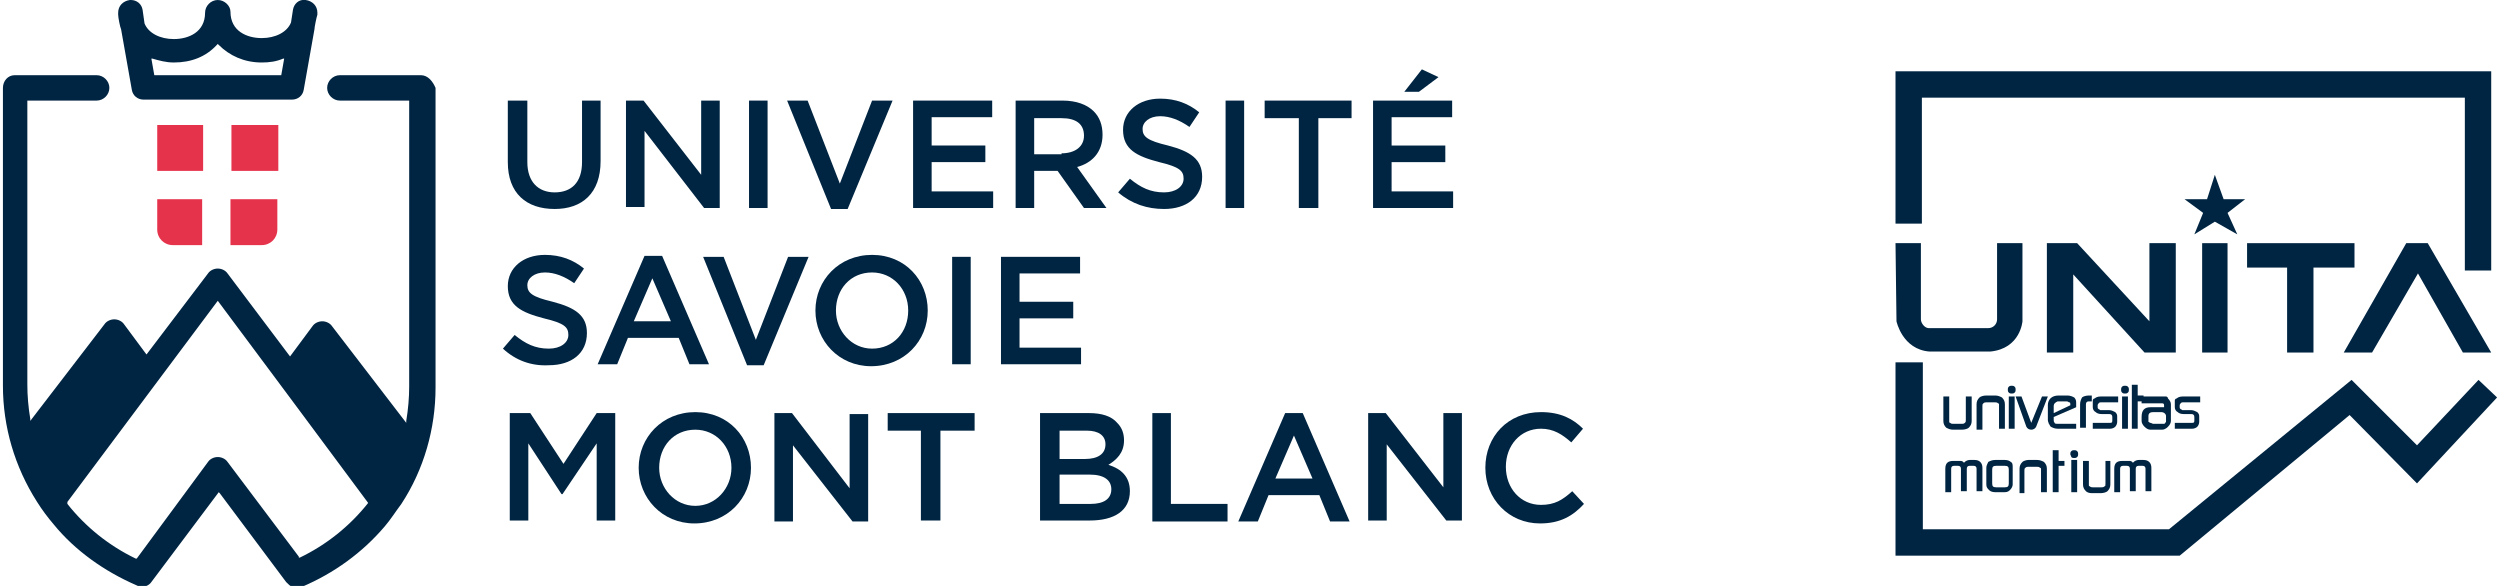
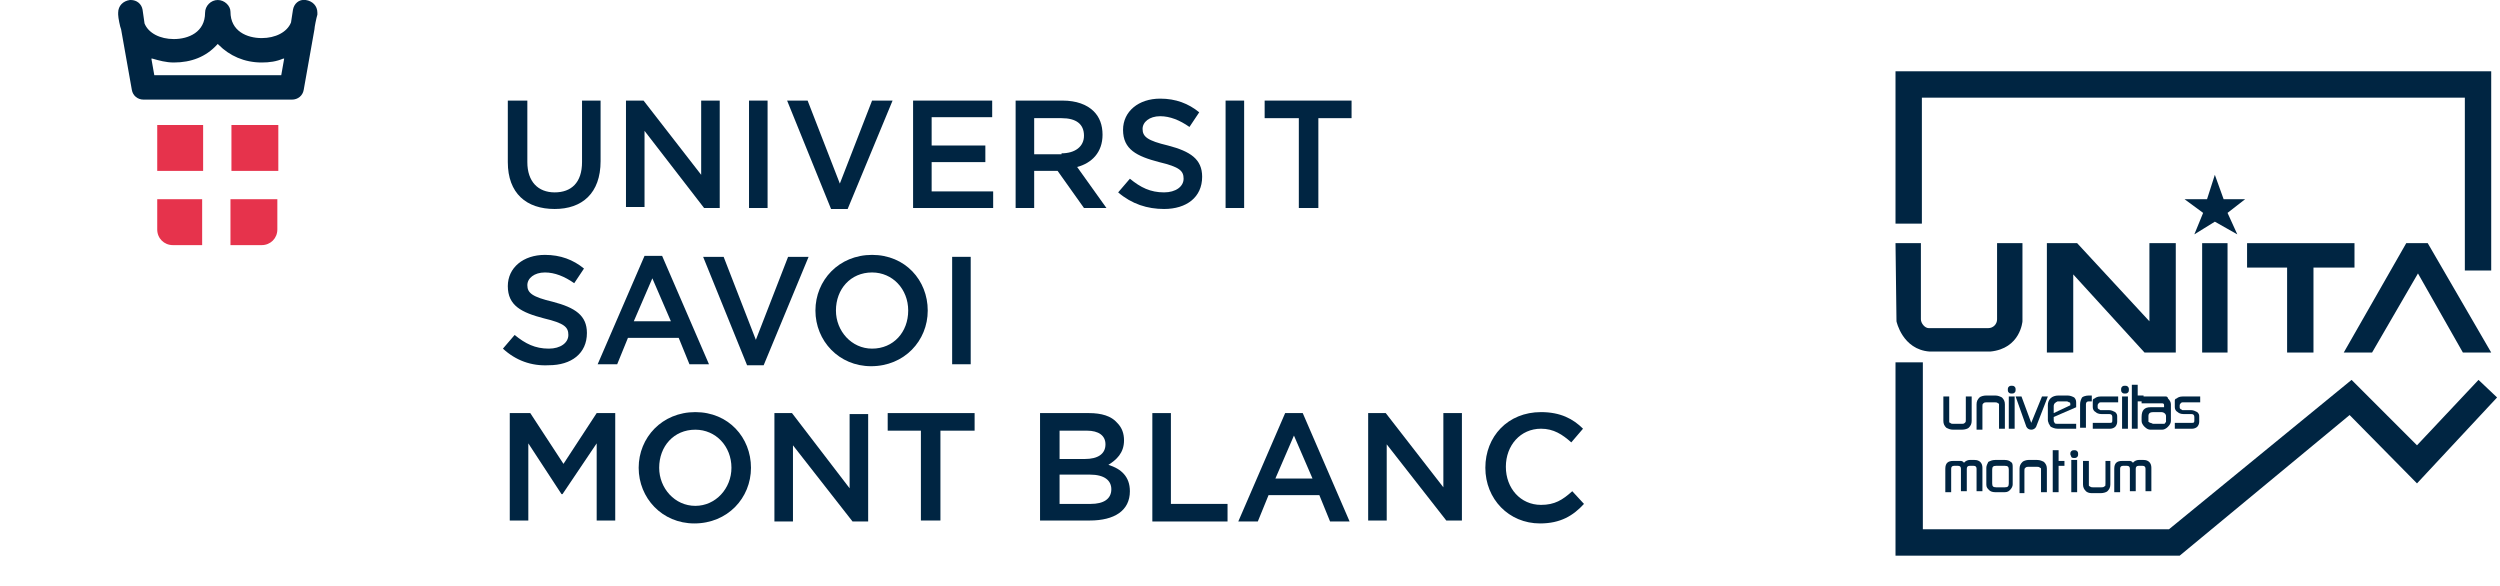
<svg xmlns="http://www.w3.org/2000/svg" version="1.1" id="Calque_1" x="0px" y="0px" viewBox="0 0 256 60" style="enable-background:new 0 0 256 60;" xml:space="preserve">
  <style type="text/css">
	.st0{fill:#002542;}
	.st1{fill:#E6334C;}
</style>
  <g>
    <g>
      <path class="st0" d="M52,16.6v-6.3H54v6.3c0,2,1.1,3.1,2.8,3.1c1.7,0,2.8-1,2.8-3.1v-6.3h1.9v6.2c0,3.3-1.9,4.9-4.7,4.9    C53.9,21.4,52,19.8,52,16.6z" />
      <path class="st0" d="M64.1,10.3h1.8l5.9,7.6v-7.6h1.9v11h-1.6L66,13.4v7.8h-1.9V10.3z" />
      <path class="st0" d="M76.7,10.3h1.9v11h-1.9V10.3z" />
      <path class="st0" d="M80.6,10.3h2.1l3.3,8.5l3.3-8.5h2.1l-4.6,11.1h-1.7L80.6,10.3z" />
      <path class="st0" d="M93.4,10.3h8.2V12h-6.2v2.9h5.5v1.7h-5.5v3h6.3v1.7h-8.2V10.3z" />
      <path class="st0" d="M103.9,10.3h4.9c1.4,0,2.5,0.4,3.2,1.1c0.6,0.6,0.9,1.4,0.9,2.4v0c0,1.8-1.1,2.9-2.6,3.3l3,4.2H111l-2.7-3.8    h-2.4v3.8h-1.9V10.3z M108.7,15.7c1.4,0,2.3-0.7,2.3-1.8v0c0-1.2-0.8-1.8-2.3-1.8h-2.8v3.7H108.7z" />
      <path class="st0" d="M114.5,19.7l1.2-1.4c1.1,0.9,2.1,1.4,3.5,1.4c1.2,0,2-0.6,2-1.4v0c0-0.8-0.4-1.2-2.5-1.7    c-2.3-0.6-3.7-1.3-3.7-3.3v0c0-1.9,1.6-3.2,3.8-3.2c1.6,0,2.9,0.5,4,1.4l-1,1.5c-1-0.7-2-1.1-3-1.1c-1.1,0-1.8,0.6-1.8,1.3v0    c0,0.8,0.5,1.2,2.6,1.7c2.3,0.6,3.5,1.4,3.5,3.2v0c0,2.1-1.6,3.3-3.9,3.3C117.5,21.4,115.9,20.9,114.5,19.7z" />
      <path class="st0" d="M125.5,10.3h1.9v11h-1.9V10.3z" />
      <path class="st0" d="M133,12.1h-3.5v-1.8h8.9v1.8H135v9.2h-2V12.1z" />
-       <path class="st0" d="M140.5,10.3h8.2V12h-6.2v2.9h5.5v1.7h-5.5v3h6.3v1.7h-8.2V10.3z M145.6,7.1l1.7,0.8l-2,1.5h-1.5L145.6,7.1z" />
      <path class="st0" d="M51.5,35.7l1.2-1.4c1.1,0.9,2.1,1.4,3.5,1.4c1.2,0,2-0.6,2-1.4v0c0-0.8-0.4-1.2-2.5-1.7    c-2.3-0.6-3.7-1.3-3.7-3.3v0c0-1.9,1.6-3.2,3.8-3.2c1.6,0,2.9,0.5,4,1.4l-1,1.5c-1-0.7-2-1.1-3-1.1c-1.1,0-1.8,0.6-1.8,1.3v0    c0,0.8,0.5,1.2,2.6,1.7c2.3,0.6,3.5,1.4,3.5,3.2v0c0,2.1-1.6,3.3-3.9,3.3C54.4,37.5,52.8,36.9,51.5,35.7z" />
      <path class="st0" d="M66,26.2h1.8l4.8,11.1h-2l-1.1-2.7h-5.2l-1.1,2.7h-2L66,26.2z M68.7,32.9l-1.9-4.4l-1.9,4.4H68.7z" />
      <path class="st0" d="M72,26.3h2.1l3.3,8.5l3.3-8.5h2.1l-4.6,11.1h-1.7L72,26.3z" />
      <path class="st0" d="M83.5,31.8L83.5,31.8c0-3.1,2.4-5.7,5.8-5.7c3.4,0,5.7,2.6,5.7,5.7v0c0,3.1-2.4,5.7-5.8,5.7    C85.9,37.5,83.5,34.9,83.5,31.8z M93,31.8L93,31.8c0-2.2-1.6-3.9-3.7-3.9c-2.2,0-3.7,1.7-3.7,3.9v0c0,2.1,1.6,3.9,3.7,3.9    C91.5,35.7,93,34,93,31.8z" />
      <path class="st0" d="M97.5,26.3h1.9v11h-1.9V26.3z" />
-       <path class="st0" d="M102.4,26.3h8.2V28h-6.2v2.9h5.5v1.7h-5.5v3h6.3v1.7h-8.2V26.3z" />
      <path class="st0" d="M52.2,42.3h2.1l3.4,5.2l3.4-5.2H63v11h-1.9v-7.9l-3.5,5.2h-0.1l-3.4-5.2v7.9h-1.9V42.3z" />
      <path class="st0" d="M65.4,47.9L65.4,47.9c0-3.1,2.4-5.7,5.8-5.7c3.4,0,5.7,2.6,5.7,5.7v0c0,3.1-2.4,5.7-5.8,5.7    C67.8,53.6,65.4,51,65.4,47.9z M74.9,47.9L74.9,47.9c0-2.2-1.6-3.9-3.7-3.9c-2.2,0-3.7,1.7-3.7,3.9v0c0,2.1,1.6,3.9,3.7,3.9    S74.9,50,74.9,47.9z" />
      <path class="st0" d="M79.3,42.3h1.8L87,50v-7.6h1.9v11h-1.6l-6.1-7.8v7.8h-1.9V42.3z" />
      <path class="st0" d="M94.4,44.1h-3.5v-1.8h8.9v1.8h-3.5v9.2h-2V44.1z" />
      <path class="st0" d="M106.6,42.3h4.9c1.3,0,2.3,0.3,2.9,1c0.5,0.5,0.7,1.1,0.7,1.8v0c0,1.3-0.8,2-1.6,2.5c1.3,0.4,2.2,1.2,2.2,2.7    v0c0,2-1.6,3-4.1,3h-5.1V42.3z M113.2,45.5c0-0.9-0.7-1.4-1.9-1.4h-2.8V47h2.6C112.4,47,113.2,46.5,113.2,45.5L113.2,45.5z     M111.6,48.6h-3.1v3h3.2c1.3,0,2.1-0.5,2.1-1.5v0C113.8,49.2,113.1,48.6,111.6,48.6z" />
      <path class="st0" d="M118,42.3h1.9v9.3h5.8v1.8H118V42.3z" />
      <path class="st0" d="M131.6,42.3h1.8l4.8,11.1h-2l-1.1-2.7h-5.2l-1.1,2.7h-2L131.6,42.3z M134.4,49l-1.9-4.4l-1.9,4.4H134.4z" />
      <path class="st0" d="M140.1,42.3h1.8l5.9,7.6v-7.6h1.9v11h-1.6l-6.1-7.8v7.8h-1.9V42.3z" />
      <path class="st0" d="M152.1,47.9L152.1,47.9c0-3.2,2.3-5.7,5.7-5.7c2,0,3.3,0.7,4.3,1.7l-1.2,1.4c-0.9-0.8-1.8-1.4-3.1-1.4    c-2.1,0-3.6,1.7-3.6,3.9v0c0,2.2,1.5,3.9,3.6,3.9c1.4,0,2.2-0.5,3.2-1.4l1.2,1.3c-1.1,1.2-2.4,2-4.5,2    C154.5,53.6,152.1,51.1,152.1,47.9z" />
    </g>
    <g>
      <path class="st1" d="M16.1,20.4v3.1c0,0.9,0.7,1.6,1.6,1.6h3v-4.7H16.1z" />
      <path class="st1" d="M23.7,25.1h3.1c0.9,0,1.6-0.7,1.6-1.6v-3.1h-4.8V25.1z" />
      <polygon class="st1" points="20.8,12.8 18.3,12.8 17.7,12.8 16.1,12.8 16.1,14.4 16.1,15.6 16.1,17.5 20.8,17.5   " />
      <polygon class="st1" points="28.5,17.5 28.5,14.4 28.5,14.4 28.5,12.8 26.9,12.8 26.3,12.8 23.7,12.8 23.7,17.5   " />
    </g>
-     <path class="st0" d="M43.1,7.7h-8.3c-0.7,0-1.3,0.6-1.3,1.3c0,0.7,0.6,1.3,1.3,1.3h7.1v29.3c0,1.1-0.1,2.3-0.3,3.5l0,0.2l-7.6-9.9   c-0.2-0.3-0.6-0.5-1-0.5c-0.4,0-0.8,0.2-1,0.5l-2.3,3.1L23.3,28c-0.2-0.3-0.6-0.5-1-0.5c-0.4,0-0.8,0.2-1,0.5L15,36.3l-2.3-3.1   c-0.2-0.3-0.6-0.5-1-0.5c-0.4,0-0.8,0.2-1,0.5l-7.6,9.9l0-0.2c-0.2-1.2-0.3-2.4-0.3-3.5V10.3h7.1c0.7,0,1.3-0.6,1.3-1.3   c0-0.7-0.6-1.3-1.3-1.3H1.5C0.8,7.7,0.3,8.3,0.3,9v30.5c0,4.2,1.2,8.3,3.5,11.9c0.5,0.8,1.1,1.6,1.7,2.3c2.2,2.7,5.2,4.8,8.4,6.2   c0.2,0.1,0.4,0.2,0.6,0.2c0.4,0,0.8-0.2,1-0.5l6.9-9.2l0.1,0.1l6.8,9.1c0.2,0.2,0.4,0.4,0.6,0.5l0.1,0c0.1,0,0.2,0.1,0.4,0.1   c0,0,0,0,0,0c0.2,0,0.3,0,0.5-0.1c3.3-1.4,6.2-3.5,8.5-6.2c0.6-0.7,1.1-1.5,1.7-2.3c2.3-3.5,3.5-7.7,3.5-11.9V9   C44.3,8.3,43.8,7.7,43.1,7.7z M37.7,51.5c-1.9,2.4-4.3,4.3-7,5.6l-0.1,0l0-0.1l-7.3-9.7c-0.2-0.3-0.6-0.5-1-0.5   c-0.4,0-0.8,0.2-1,0.5L14,57.2l-0.1,0c-2.7-1.3-5.1-3.2-7-5.6l0-0.1l0-0.1l15.4-20.6l7.3,9.8L37.7,51.5L37.7,51.5z" />
    <g>
      <path class="st0" d="M32.5,1.3c0-0.7-0.5-1.2-1.2-1.3c-0.7-0.1-1.2,0.4-1.3,1l-0.2,1.3c-0.4,1-1.6,1.6-3,1.6    c-1.5,0-3.2-0.7-3.2-2.7C23.6,0.6,23,0,22.3,0C21.6,0,21,0.6,21,1.3c0,2-1.7,2.7-3.2,2.7c-1.4,0-2.6-0.6-3-1.6l0,0L14.6,1    c-0.1-0.6-0.6-1-1.2-1c0,0-0.1,0-0.1,0c-0.7,0.1-1.2,0.6-1.2,1.3c0,0.1,0,0.2,0,0.2c0,0.3,0.2,1.3,0.3,1.5c0,0,0,0,0,0l1.1,6.2    c0.1,0.6,0.6,1,1.2,1h15.2c0.6,0,1.1-0.4,1.2-1L32.2,3c0,0,0,0,0,0c0-0.2,0.2-1.2,0.3-1.5C32.5,1.4,32.5,1.3,32.5,1.3z M28.8,7.7    H15.8L15.5,6l0.1,0c0.7,0.2,1.4,0.4,2.2,0.4c1.8,0,3.3-0.6,4.4-1.8l0.1-0.1l0.1,0.1c1.1,1.1,2.6,1.8,4.4,1.8    c0.8,0,1.5-0.1,2.2-0.4l0.1,0L28.8,7.7z" />
    </g>
  </g>
  <g>
    <polygon class="st0" points="226.8,17.9 227.7,20.4 229.9,20.4 228.1,21.8 229.1,24 226.8,22.7 224.7,24 225.6,21.8 223.7,20.4    226,20.4  " />
    <polygon class="st0" points="194.1,7.3 255.1,7.3 255.1,27.7 252.4,27.7 252.4,10 196.8,10 196.8,22.9 194.1,22.9  " />
    <polygon class="st0" points="194.1,37.1 196.9,37.1 196.9,54.2 222.1,54.2 240.8,38.9 247.5,45.6 253.8,38.9 255.7,40.7    247.5,49.5 240.6,42.5 223.2,56.9 194.1,56.9  " />
    <path class="st0" d="M194.1,24.9h2.6c0,0,0,5.8,0,7.8c0,0.4,0.4,0.9,0.8,0.9c0.6,0,5.5,0,6.1,0c0.5,0,0.9-0.4,0.9-0.9   c0-1.9,0-7.8,0-7.8h2.6v8c0,0-0.2,2.8-3.3,3.1c-0.4,0-5.8,0-6.2,0c-2.8-0.2-3.4-3.1-3.4-3.1L194.1,24.9z" />
    <polygon class="st0" points="209.6,24.9 212.7,24.9 220.1,32.9 220.1,24.9 222.8,24.9 222.8,36.1 219.6,36.1 212.3,28.1    212.3,36.1 209.6,36.1  " />
    <rect x="225.5" y="24.9" class="st0" width="2.6" height="11.2" />
    <polygon class="st0" points="230.1,24.9 241.1,24.9 241.1,27.4 236.9,27.4 236.9,36.1 234.2,36.1 234.2,27.4 230.1,27.4  " />
    <polygon class="st0" points="240,36.1 242.9,36.1 247.6,28 252.2,36.1 255.1,36.1 248.6,24.9 246.4,24.9  " />
    <g>
      <path class="st0" d="M201.9,40.6v2.5c0,0.3-0.1,0.5-0.3,0.7c-0.1,0.1-0.4,0.2-0.7,0.2H200c-0.3,0-0.5-0.1-0.7-0.2    c-0.2-0.2-0.3-0.4-0.3-0.7v-2.5h0.6V43l0,0.2c0,0,0,0.1,0.1,0.1c0.1,0.1,0.2,0.1,0.3,0.1h0.9c0.1,0,0.2,0,0.3-0.1    c0.1-0.1,0.1-0.1,0.1-0.3v-2.4H201.9z" />
      <path class="st0" d="M202.4,43.9v-2.5c0-0.3,0.1-0.5,0.3-0.7c0.1-0.1,0.4-0.2,0.7-0.2h0.9c0.3,0,0.5,0.1,0.7,0.2    c0.2,0.2,0.3,0.4,0.3,0.7v2.5h-0.6v-2.4l0-0.1l0,0c0,0,0-0.1-0.1-0.1c-0.1-0.1-0.2-0.1-0.3-0.1h-0.9c-0.1,0-0.2,0-0.3,0.1    c-0.1,0.1-0.1,0.1-0.1,0.3v2.4H202.4z" />
      <path class="st0" d="M205.6,39.9c0-0.1,0-0.2,0.1-0.3c0.1-0.1,0.2-0.1,0.3-0.1c0.1,0,0.2,0,0.3,0.1c0.1,0.1,0.1,0.2,0.1,0.3    c0,0.1,0,0.2-0.1,0.3c-0.1,0.1-0.2,0.1-0.3,0.1c-0.1,0-0.2,0-0.3-0.1C205.6,40.1,205.6,40,205.6,39.9z M205.7,43.9v-3.3h0.6v3.3    H205.7z" />
      <path class="st0" d="M206.4,40.6h0.6l1,2.7l1.1-2.7h0.6l-1.2,3.1c-0.1,0.2-0.3,0.3-0.5,0.3c-0.2,0-0.4-0.1-0.5-0.3L206.4,40.6z" />
      <path class="st0" d="M212.6,43.9h-1.9c-0.3,0-0.5-0.1-0.7-0.2c-0.1-0.1-0.1-0.2-0.2-0.3c0-0.1-0.1-0.2-0.1-0.4v-1.5    c0-0.6,0.4-1,1.1-1h0.9c0.3,0,0.5,0.1,0.7,0.2c0.2,0.2,0.2,0.4,0.2,0.6v0.4l-2.3,1V43c0,0.1,0,0.2,0.1,0.3c0,0.1,0.2,0.1,0.3,0.1    h1.9V43.9z M210.3,41.6v0.7l1.7-0.8v-0.1c0-0.1,0-0.2-0.1-0.2c-0.1,0-0.1-0.1-0.3-0.1h-0.9C210.5,41.2,210.3,41.3,210.3,41.6z" />
      <path class="st0" d="M213,43.9v-2.5c0-0.3,0.1-0.5,0.2-0.7c0.1-0.1,0.4-0.2,0.7-0.2h0.3v0.6h-0.3c-0.2,0-0.3,0.1-0.3,0.3v2.4H213z    " />
      <path class="st0" d="M214.3,43.9v-0.6h1.8c0.2,0,0.2-0.1,0.2-0.3v-0.3c0-0.2-0.1-0.3-0.3-0.3h-0.8c-0.3,0-0.5-0.1-0.6-0.2    c-0.2-0.1-0.3-0.3-0.3-0.5v-0.4c0-0.1,0-0.2,0-0.3c0-0.1,0.1-0.2,0.2-0.2c0.1-0.1,0.3-0.2,0.6-0.2h1.8v0.6h-1.8    c-0.1,0-0.1,0-0.2,0.1c0,0-0.1,0.1-0.1,0.2v0.2c0,0.1,0,0.1,0.1,0.2c0.1,0,0.1,0.1,0.2,0.1h0.9c0.2,0,0.4,0.1,0.6,0.2    c0.2,0.2,0.2,0.3,0.2,0.5v0.5c0,0.2-0.1,0.4-0.2,0.5c-0.1,0.1-0.3,0.2-0.5,0.2H214.3z" />
      <path class="st0" d="M217.2,39.9c0-0.1,0-0.2,0.1-0.3c0.1-0.1,0.2-0.1,0.3-0.1c0.1,0,0.2,0,0.3,0.1c0.1,0.1,0.1,0.2,0.1,0.3    c0,0.1,0,0.2-0.1,0.3c-0.1,0.1-0.2,0.1-0.3,0.1c-0.1,0-0.2,0-0.3-0.1C217.2,40.1,217.2,40,217.2,39.9z M217.3,43.9v-3.3h0.6v3.3    H217.3z" />
      <path class="st0" d="M218.3,43.9v-4.5h0.6v1.1h0.6v0.6h-0.6v2.8H218.3z" />
      <path class="st0" d="M219.5,40.6h2c0.1,0,0.3,0,0.3,0c0.1,0,0.2,0.1,0.2,0.2c0.2,0.2,0.3,0.4,0.3,0.6v1.7c0,0.2-0.1,0.4-0.3,0.6    c-0.2,0.2-0.4,0.3-0.6,0.3h-1.2c-0.2,0-0.4-0.1-0.6-0.3c-0.2-0.2-0.3-0.4-0.3-0.6v-0.4c0-0.7,0.3-1,0.9-1h1.4v-0.2    c0-0.2-0.1-0.2-0.3-0.2h-2V40.6z M220.2,43.3c0.1,0,0.2,0.1,0.3,0.1h0.8c0.1,0,0.2,0,0.3,0c0.1,0,0.1-0.1,0.2-0.2l0-0.1v-0.5    c0-0.2-0.2-0.4-0.5-0.4h-0.8c-0.3,0-0.5,0.1-0.5,0.4v0.5c0,0,0,0.1,0,0.1C220.1,43.2,220.1,43.3,220.2,43.3z" />
      <path class="st0" d="M222.7,43.9v-0.6h1.8c0.2,0,0.2-0.1,0.2-0.3v-0.3c0-0.2-0.1-0.3-0.3-0.3h-0.8c-0.3,0-0.5-0.1-0.6-0.2    c-0.2-0.1-0.3-0.3-0.3-0.5v-0.4c0-0.1,0-0.2,0-0.3c0-0.1,0.1-0.2,0.2-0.2c0.1-0.1,0.3-0.2,0.6-0.2h1.8v0.6h-1.8    c-0.1,0-0.1,0-0.2,0.1c0,0-0.1,0.1-0.1,0.2v0.2c0,0.1,0,0.1,0.1,0.2c0.1,0,0.1,0.1,0.2,0.1h0.9c0.2,0,0.4,0.1,0.6,0.2    c0.2,0.2,0.2,0.3,0.2,0.5v0.5c0,0.2-0.1,0.4-0.2,0.5c-0.1,0.1-0.3,0.2-0.5,0.2H222.7z" />
    </g>
    <g>
      <path class="st0" d="M199.2,50.4V48c0-0.6,0.3-0.8,0.8-0.8h0.5c0.1,0,0.1,0,0.1,0c0,0,0.1,0,0.2,0c0.1,0,0.3,0.1,0.3,0.2l0.1-0.1    c0.1-0.1,0.3-0.2,0.5-0.2h0.5c0.5,0,0.8,0.3,0.8,0.8v2.4h-0.6V48c0-0.2-0.1-0.3-0.3-0.3h-0.4c-0.2,0-0.3,0.1-0.3,0.3v2.3h-0.6    v-2.3c0-0.2-0.1-0.3-0.3-0.3h-0.4c-0.2,0-0.3,0.1-0.3,0.3v2.4H199.2z" />
      <path class="st0" d="M204.3,50.4c-0.3,0-0.5-0.1-0.6-0.2c-0.2-0.2-0.3-0.3-0.3-0.6v-1.7c0-0.2,0.1-0.4,0.2-0.6    c0.2-0.1,0.4-0.2,0.7-0.2h1c0.3,0,0.5,0.1,0.6,0.2c0.2,0.1,0.2,0.3,0.2,0.6v1.7c0,0.2-0.1,0.4-0.3,0.6c-0.2,0.2-0.4,0.2-0.6,0.2    H204.3z M204,49.5c0,0.3,0.1,0.4,0.4,0.4h0.9c0.3,0,0.4-0.1,0.4-0.4v-1.4c0-0.3-0.1-0.4-0.4-0.4h-0.9c-0.3,0-0.4,0.1-0.4,0.4V49.5    z" />
      <path class="st0" d="M206.8,50.4V48c0-0.3,0.1-0.5,0.3-0.7c0.1-0.1,0.4-0.2,0.6-0.2h0.9c0.3,0,0.5,0.1,0.7,0.2    c0.2,0.2,0.3,0.4,0.3,0.7v2.4h-0.6v-2.3l0-0.1l0,0c0,0,0-0.1-0.1-0.1c-0.1-0.1-0.2-0.1-0.3-0.1h-0.9c-0.1,0-0.2,0-0.3,0.1    c-0.1,0.1-0.1,0.1-0.1,0.3v2.3H206.8z" />
      <path class="st0" d="M210.2,50.4v-4.3h0.6v1.1h0.6v0.5h-0.6v2.7H210.2z" />
      <path class="st0" d="M212,46.5c0-0.1,0-0.2,0.1-0.3c0.1-0.1,0.2-0.1,0.3-0.1c0.1,0,0.2,0,0.3,0.1c0.1,0.1,0.1,0.2,0.1,0.3    c0,0.1,0,0.2-0.1,0.3c-0.1,0.1-0.2,0.1-0.3,0.1c-0.1,0-0.2,0-0.3-0.1C212.1,46.7,212,46.6,212,46.5z M212.1,50.4v-3.3h0.6v3.3    H212.1z" />
      <path class="st0" d="M216.1,47.2v2.4c0,0.3-0.1,0.5-0.3,0.7c-0.1,0.1-0.4,0.2-0.7,0.2h-0.9c-0.3,0-0.5-0.1-0.6-0.2    c-0.2-0.2-0.3-0.4-0.3-0.7v-2.4h0.6v2.3l0,0.2c0,0,0,0.1,0.1,0.1c0.1,0.1,0.2,0.1,0.3,0.1h0.9c0.1,0,0.2,0,0.3-0.1    c0.1,0,0.1-0.1,0.1-0.3v-2.3H216.1z" />
      <path class="st0" d="M216.5,50.4V48c0-0.6,0.3-0.8,0.8-0.8h0.5c0.1,0,0.1,0,0.1,0c0,0,0.1,0,0.2,0c0.1,0,0.3,0.1,0.3,0.2l0.1-0.1    c0.1-0.1,0.3-0.2,0.5-0.2h0.5c0.5,0,0.8,0.3,0.8,0.8v2.4h-0.6V48c0-0.2-0.1-0.3-0.3-0.3H219c-0.2,0-0.3,0.1-0.3,0.3v2.3h-0.6v-2.3    c0-0.2-0.1-0.3-0.3-0.3h-0.4c-0.2,0-0.3,0.1-0.3,0.3v2.4H216.5z" />
    </g>
  </g>
</svg>